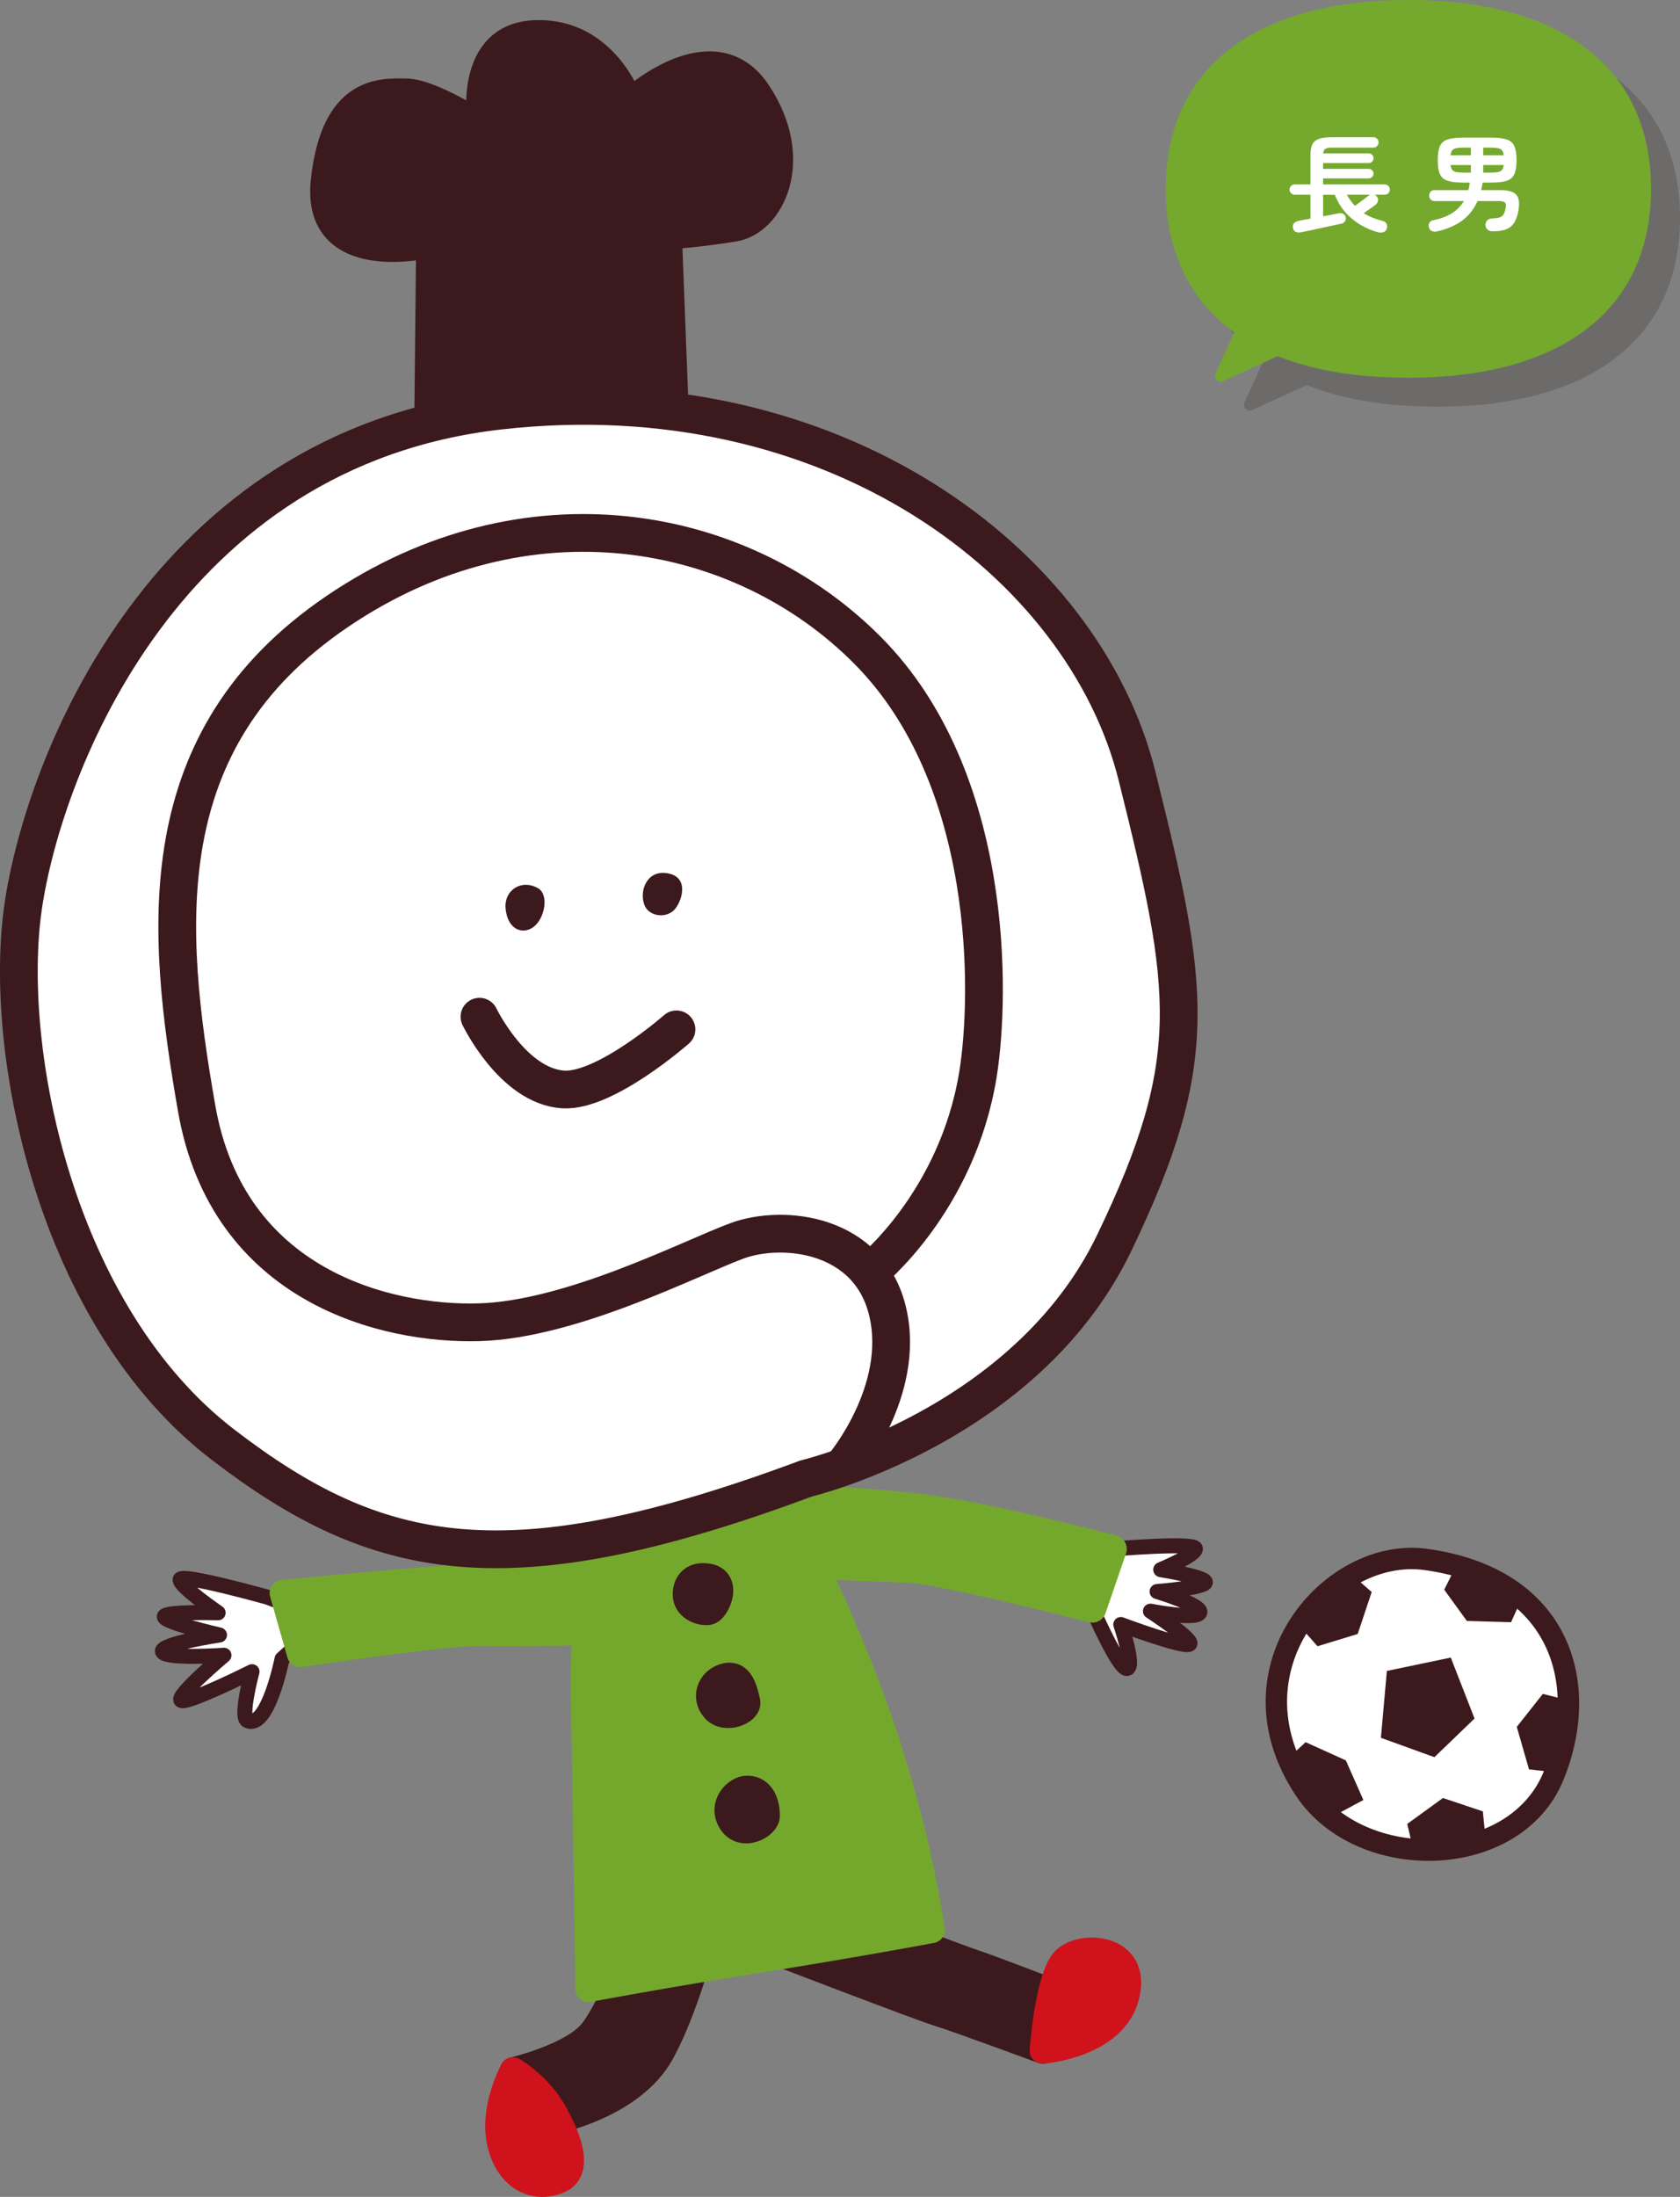
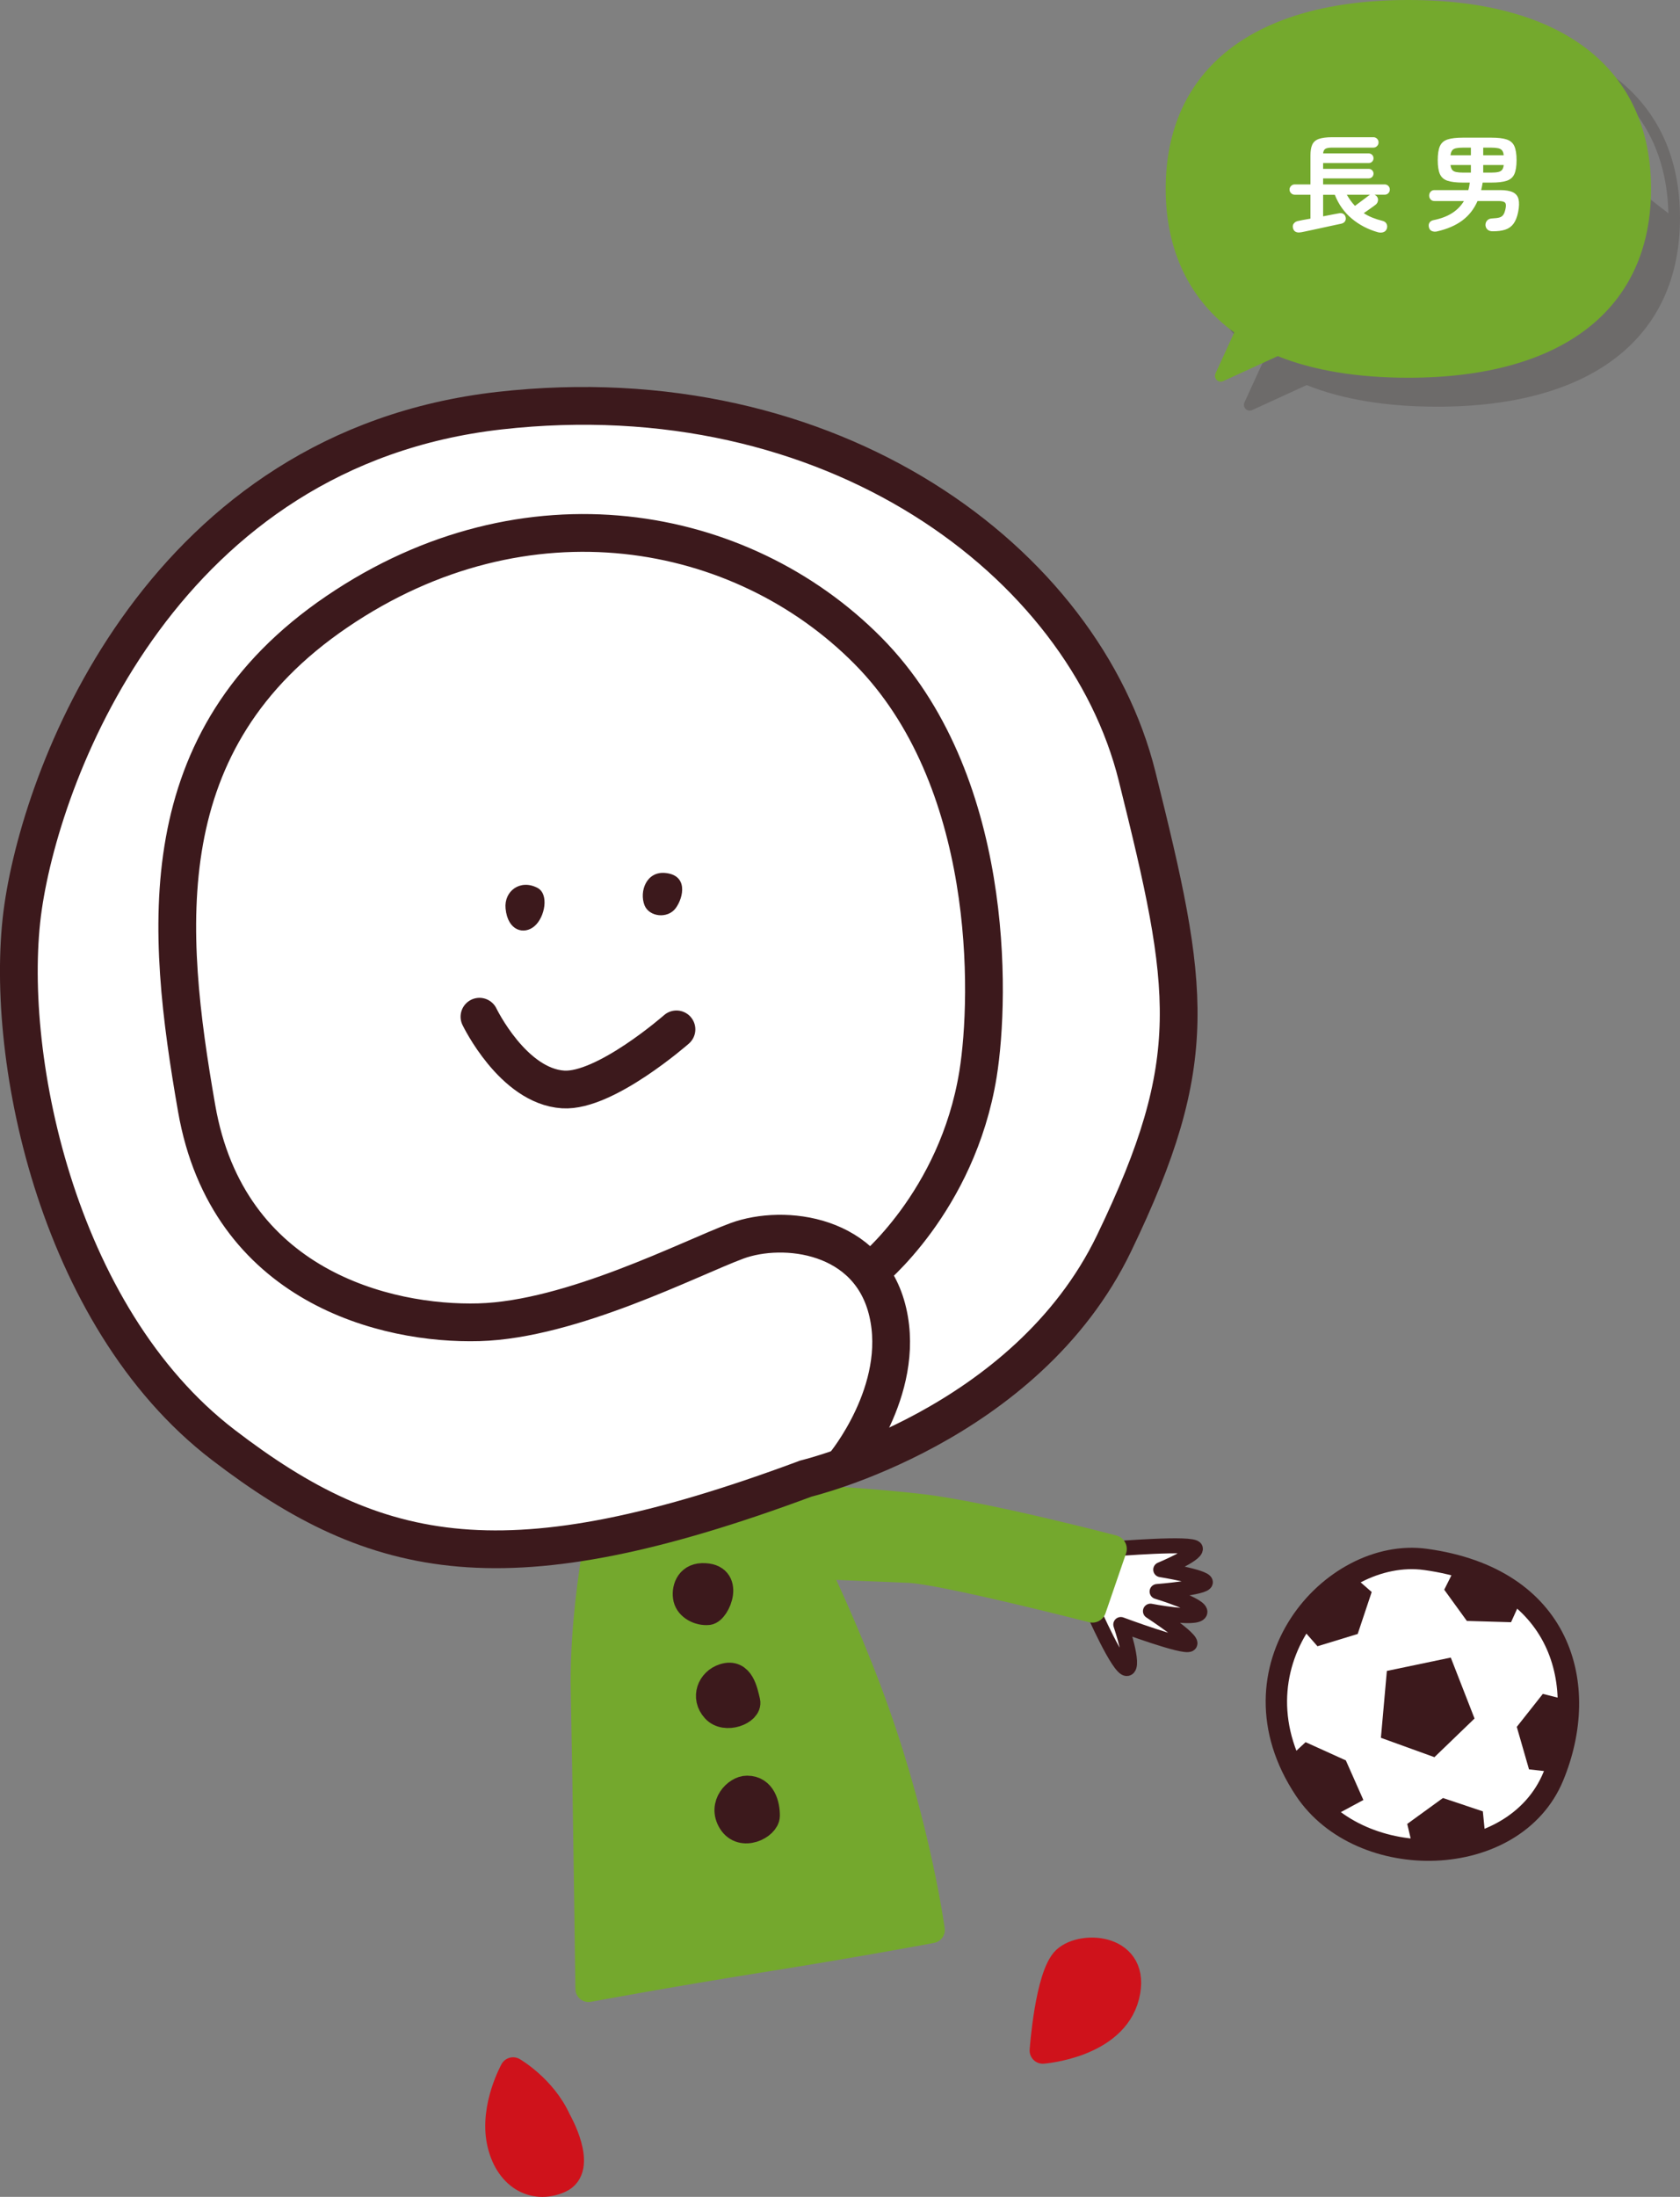
<svg xmlns="http://www.w3.org/2000/svg" viewBox="0 0 313.32 409.55">
  <rect x="0" y="0" width="313.32" height="409.55" fill="#808080" stroke="none" />
  <defs>
    <style>.cls-2,.cls-3,.cls-6,.cls-8{stroke-linecap:round;stroke-linejoin:round}.cls-2,.cls-3,.cls-8{stroke:#3c191c}.cls-2,.cls-6{stroke-width:4.91px}.cls-10,.cls-2{fill:#3c191c}.cls-3{stroke-width:2.8px;fill:#fff}.cls-8{stroke-width:7.04px}.cls-13{fill:#231815}.cls-14{fill:#74a92d}.cls-6{fill:#74a82d;stroke:#74a82d}.cls-8{fill:none}</style>
  </defs>
  <g style="isolation:isolate">
    <g id="_レイヤー_2">
      <g id="popup">
        <g style="mix-blend-mode:multiply;opacity:.2">
-           <path class="cls-13" d="M268.06 6.48c-31.9 0-44.18 15.28-44.18 34.12 0 10.64 3.92 20.14 13.07 26.4l-3.88 8.46 10.6-4.86c6.36 2.63 14.42 4.12 24.39 4.12 31.9 0 44.18-15.28 44.18-34.12S299.96 6.48 268.06 6.48Z" />
+           <path class="cls-13" d="M268.06 6.48c-31.9 0-44.18 15.28-44.18 34.12 0 10.64 3.92 20.14 13.07 26.4l-3.88 8.46 10.6-4.86c6.36 2.63 14.42 4.12 24.39 4.12 31.9 0 44.18-15.28 44.18-34.12Z" />
          <path class="cls-13" d="M233.07 76.55c-.28 0-.56-.11-.76-.32-.32-.32-.41-.8-.22-1.21l3.5-7.64c-8.37-6.07-12.79-15.31-12.79-26.77 0-22.37 16.5-35.21 45.26-35.21s45.26 12.83 45.26 35.21-16.5 35.21-45.26 35.21c-9.5 0-17.69-1.35-24.36-4.03l-10.17 4.66c-.14.07-.3.1-.45.1Zm10.6-7.02c.14 0 .28.03.41.08 6.49 2.68 14.56 4.04 23.98 4.04 37.5 0 43.1-20.7 43.1-33.04s-5.6-33.04-43.1-33.04-43.1 20.7-43.1 33.04c0 11.05 4.36 19.87 12.6 25.51.43.3.59.86.37 1.34l-2.67 5.81 7.95-3.65c.14-.07.3-.1.45-.1Z" />
        </g>
        <path class="cls-14" d="M262.66 1.08c-31.9 0-44.18 15.28-44.18 34.12 0 10.64 3.92 20.14 13.07 26.4l-3.88 8.46 10.6-4.86c6.36 2.63 14.42 4.12 24.39 4.12 31.9 0 44.18-15.28 44.18-34.12S294.56 1.08 262.66 1.08Z" />
        <path class="cls-14" d="M227.67 71.15c-.28 0-.56-.11-.76-.32-.32-.32-.41-.8-.22-1.21l3.5-7.64c-8.37-6.07-12.79-15.31-12.79-26.77C217.4 12.84 233.9 0 262.66 0s45.26 12.83 45.26 35.21-16.5 35.21-45.26 35.21c-9.5 0-17.69-1.35-24.36-4.03l-10.17 4.66c-.14.07-.3.1-.45.1Zm10.6-7.02c.14 0 .28.03.41.08 6.49 2.68 14.55 4.04 23.98 4.04 37.5 0 43.1-20.7 43.1-33.04s-5.6-33.04-43.1-33.04-43.1 20.7-43.1 33.04c0 11.05 4.36 19.87 12.6 25.51.43.3.59.86.37 1.34l-2.67 5.81 7.95-3.65c.14-.07.3-.1.45-.1Z" />
        <path d="M242.62 43.3c-.39.08-.72.05-.99-.09s-.44-.4-.51-.79c-.05-.32.02-.59.23-.82.21-.23.48-.37.83-.42.09-.03.35-.08.76-.16s.9-.17 1.46-.26V36.3h-2.94c-.25 0-.48-.09-.67-.28s-.29-.41-.29-.68.1-.49.29-.68c.19-.19.42-.28.67-.28h2.94v-5.4c0-.85.11-1.53.34-2.02.23-.49.63-.85 1.22-1.06s1.41-.32 2.48-.32h7.7c.27 0 .49.09.68.28s.28.41.28.68-.09.5-.28.69-.41.29-.68.29h-7.7c-.61 0-1.04.08-1.27.23-.23.15-.37.44-.41.85h8.5c.25 0 .47.09.64.26.17.17.26.39.26.64s-.09.47-.26.64c-.17.17-.39.26-.64.26h-8.5v1.08h8.5c.25 0 .47.09.64.26.17.17.26.38.26.62 0 .25-.09.47-.26.64s-.39.26-.64.26h-8.5v1.12h11.48c.27 0 .49.09.68.28.19.19.28.41.28.68s-.09.49-.28.68-.41.28-.68.28h-1.88c.17.08.31.19.42.32.19.24.26.51.21.8-.05.29-.18.53-.41.72-.25.2-.6.45-1.04.76-.44.31-.84.59-1.2.84.49.32 1.03.6 1.6.83s1.19.43 1.84.59c.4.09.67.28.81.57.14.29.16.59.05.91-.12.33-.34.55-.66.65-.32.1-.66.1-1.02 0-1.81-.51-3.43-1.35-4.84-2.52-1.41-1.17-2.47-2.66-3.18-4.46h-2.18v4.02c.73-.15 1.38-.27 1.95-.38.57-.11.9-.17.99-.18.33-.07.61-.03.83.1.22.13.36.34.43.62.07.31.02.57-.13.79s-.39.36-.71.43c-.08.01-.3.06-.67.14-.37.08-.82.18-1.35.29s-1.1.24-1.7.37c-.6.13-1.17.26-1.71.37s-1 .21-1.37.29-.61.13-.7.14Zm10.08-4.92c.23-.17.51-.38.85-.63.34-.25.67-.49.98-.73s.55-.42.71-.54c.12-.09.21-.15.28-.18h-4.34c.23.39.46.75.71 1.1.25.35.52.67.81.98Zm15.32 4.76c-.33.08-.65.06-.94-.05-.29-.11-.49-.34-.58-.69-.09-.35-.06-.64.1-.89s.41-.4.74-.47c1.4-.28 2.56-.72 3.49-1.32.93-.6 1.66-1.35 2.19-2.24h-5.48c-.31 0-.55-.1-.73-.3-.18-.2-.27-.44-.27-.72s.09-.52.27-.72c.18-.2.42-.3.73-.3h6.3c.07-.23.12-.45.16-.68s.08-.47.12-.72h-1.26c-1.24 0-2.2-.11-2.89-.34s-1.16-.64-1.43-1.25-.4-1.47-.4-2.59.13-2 .4-2.61c.27-.61.74-1.02 1.43-1.25.69-.23 1.65-.34 2.89-.34h5.24c1.25 0 2.22.11 2.9.34.68.23 1.16.64 1.43 1.25s.41 1.48.41 2.61-.14 1.98-.41 2.59c-.27.61-.75 1.02-1.43 1.25s-1.65.34-2.9.34h-1.58c-.04.24-.08.48-.13.71l-.15.69h3.52c1.05 0 1.86.14 2.41.41.55.27.9.71 1.04 1.3.14.59.12 1.38-.07 2.35-.19.95-.48 1.68-.87 2.21s-.9.89-1.53 1.1c-.63.21-1.4.31-2.32.31-.43 0-.76-.1-.99-.31-.23-.21-.36-.48-.39-.81-.01-.35.09-.64.31-.89s.55-.38.99-.39c.56-.03.99-.08 1.3-.17.31-.09.54-.25.71-.48s.3-.58.41-1.05c.15-.63.12-1.04-.07-1.24-.19-.2-.59-.3-1.19-.3h-3.94c-.65 1.49-1.6 2.7-2.83 3.62s-2.8 1.6-4.71 2.04Zm2.5-14.2h3.8v-1.42h-1.4c-.57 0-1.03.04-1.36.11-.33.07-.58.21-.73.41s-.26.5-.31.9Zm2.4 3.24h1.4v-1.42h-3.8c.05.4.16.7.31.9s.4.34.73.41c.33.07.79.11 1.36.11Zm3.7-3.24h3.82c-.04-.4-.14-.7-.3-.9s-.41-.34-.74-.41c-.33-.07-.79-.11-1.36-.11h-1.42v1.42Zm0 3.24h1.42c.59 0 1.04-.04 1.37-.11.33-.07.57-.21.73-.41s.26-.5.3-.9h-3.82v1.42Z" style="fill:#fff" />
-         <path class="cls-2" d="m79.68 82.4.38-36.78s-21.53 5.26-19.64-11.96c1.88-17.19 10.65-16.63 15.39-16.57 4.74.12 13.83 6.09 13.83 6.09S86.83 6.63 99.91 6.21c13.06-.42 17.5 12.78 17.5 12.78s15.51-14.39 23.91-1.79c8.39 12.62 2.54 24.23-4.31 25.37-6.83 1.12-12.28 1.46-12.28 1.46l1.32 34.15-46.36 4.22Zm49.73 285.07s-2.72 9.18-6.15 15.31c-5.33 9.55-19.22 12.44-19.22 12.44l-8.35-9.24s11.2-2.62 14.83-7.31c3.23-4.16 8.72-17.21 8.72-17.21l10.16 6.01Zm25.7-11.5s24.62 9.35 26.71 9.99c2.07.65 15.39 5.76 15.39 5.76l-2.73 10.56s-15.87-5.88-19.36-6.94c-3.49-1.07-30.55-11.46-30.55-11.46l10.54-7.9Z" />
        <path d="M104.04 395.22s5.23 9.05.31 11.18c-4.92 2.14-9.81-.73-11.12-7.18-1.31-6.47 2.46-13.24 2.46-13.24s5.65 3.27 8.35 9.24Zm94.63-29.92c3.23-3.05 13.69-2.39 11.37 6.79-2.31 9.2-15.56 10.18-15.56 10.18s.97-13.9 4.19-16.98Z" style="fill:#cf121b;stroke:#cf121b;stroke-width:4.91px;stroke-linecap:round;stroke-linejoin:round" />
-         <path class="cls-3" d="M49.96 297.77s-15.97-4.47-16.35-3.33c-.39 1.1 7.07 6.22 7.07 6.22s-9.87-.28-10.04.7c-.19 1.03 10.29 3.44 10.29 3.44s-11.01 1.66-10.64 3.08c.44 1.47 11.48.7 11.48.7s-8.91 7.54-8.02 8.39c.87.86 13.25-5.33 13.25-5.33s-2.28 8.46-.88 9.11c3.84 1.76 6.48-11.48 6.48-11.48l4.99-4.55-.57-4.25-7.06-2.7Z" />
-         <path class="cls-6" d="M112.54 292.86s-11.69.3-23.76 1.03c-12.06.75-36.04 3.09-36.04 3.09l3.23 11.37s26.93-4.04 33.21-3.96c9.72.15 21.49-.19 21.49-.19" />
        <path class="cls-3" d="M207.56 288.76s15.11-1.26 15.37-.08c.27 1.15-6.45 3.94-6.45 3.94s8.25 1.34 8.32 2.33c.08 1.04-9 1.75-9 1.75s8.5 2.55 7.96 3.92c-.58 1.42-9.2-.26-9.2-.26s8.26 5.4 7.29 6.15c-.95.77-12.82-3.66-12.82-3.66s2.68 7.89 1.17 8.2c-1.5.28-6.49-11.13-6.49-11.13l-4.47-5.05 1.02-4.16 7.29-1.95Z" />
        <path d="M137.45 278.57s22.14 1.12 34.12 2.51c11.95 1.36 35.99 7.68 35.99 7.68l-3.83 11.15s-27.97-7.17-34.22-7.41c-9.66-.38-29.83-1.23-29.83-1.23" style="fill:#74a82d;stroke:#74a82d;stroke-width:5.17px;stroke-linecap:round;stroke-linejoin:round" />
        <path class="cls-6" d="M143.4 274.55s12.19 22.5 20.02 44.6c7.83 22.04 10.33 40.64 10.33 40.64s-13.84 2.61-31.87 5.47c-17.25 2.74-32.11 5.51-32.11 5.51s-.49-37.06-.86-55.18c-.41-18.13 4.35-37.71 4.35-37.71l30.13-3.33Z" />
        <path class="cls-2" d="M130.96 293.86c-2.64.07-3.33 2.54-2.94 4.17.4 1.62 2.37 2.62 4.05 2.46 1.69-.16 4.52-6.77-1.1-6.63Zm4.05 18.73c-2.57.81-3.77 3.85-1.73 6.09 2 2.21 6.49.4 6.05-1.47-.45-1.87-1.11-5.64-4.31-4.62Zm4.31 20.89c-1.94-.03-4.96 2.92-2.96 6.14 2.01 3.2 6.61.85 6.63-1.12.02-1.99-.72-5.03-3.67-5.02Z" />
        <path d="M150.26 275.65s41.04-9.7 57.51-43.87c16.48-34.19 14.19-47.32 4.29-87.09-9.89-39.75-56.7-75.15-118.93-68.13-62.27 7.07-84.97 66.02-88.82 92.52-3.84 26.47 5.85 76.19 37.34 100.29 28.81 22.08 52.97 26.98 108.61 6.29Z" style="stroke-width:7.04px;fill:#fff;stroke:#3c191c;stroke-linecap:round;stroke-linejoin:round" />
        <path class="cls-8" d="M157.43 273.12s11.55-13.85 8.14-28.5c-3.39-14.64-19.38-16.5-28.12-13.3-8.74 3.24-30.86 14.7-48.14 15.18-17.27.48-46.85-6.65-52.64-39.9-5.8-33.28-9.01-68.69 26.19-92.58 35.17-23.9 75.39-16.54 98.99 7.27 23.61 23.8 22.92 64.19 20.55 78.94-3.87 23.94-20.21 36.94-20.21 36.94" />
        <path class="cls-10" d="M124.04 162.74c4.29.38 3.48 4.49 1.99 6.55-1.51 2.06-4.97 1.64-5.83-.53-1-2.58.35-6.33 3.84-6.02Zm-29.75 6.64c-.32-3.23 2.69-5.53 5.91-3.88 2.26 1.14 1.43 5.5-.51 7.15-1.91 1.66-4.99.94-5.4-3.27Z" />
        <path class="cls-8" d="M89.42 189.54s6.23 12.96 15.61 13.56c7.82.5 21.13-11.2 21.13-11.2" />
        <path d="M265.86 290.71c-17.51-2.4-37.6 20.32-22.5 42.97 10.42 15.63 39.06 15.08 46.33-2.51 7.05-17.06 1.54-36.98-23.83-40.46Z" style="stroke-width:3.99px;fill:#fff;stroke:#3c191c" />
        <path class="cls-10" d="m270.57 309.01-11.92 2.49-1.11 12.47 9.98 3.61 7.48-7.21-4.43-11.36zm1.05-17.2-2.27 4.55 4.22 5.82 8.24.24 1.89-4.17-12.08-6.44zm-22.81 46.69 5.46-2.94-3.27-7.38-7.51-3.4-3.35 3.12 8.67 10.6zm28.19 3.71-.45-4.53-7.44-2.49-6.66 4.83 1.05 4.47 13.5-2.28zm15.15-25.32-4.41-1.11-4.86 6.15 2.28 7.92 4.57.52 2.42-13.48zm-49.44-13.41 3 3.42 7.5-2.29 2.61-7.82-3.46-3.03-9.65 9.72z" />
      </g>
    </g>
  </g>
</svg>